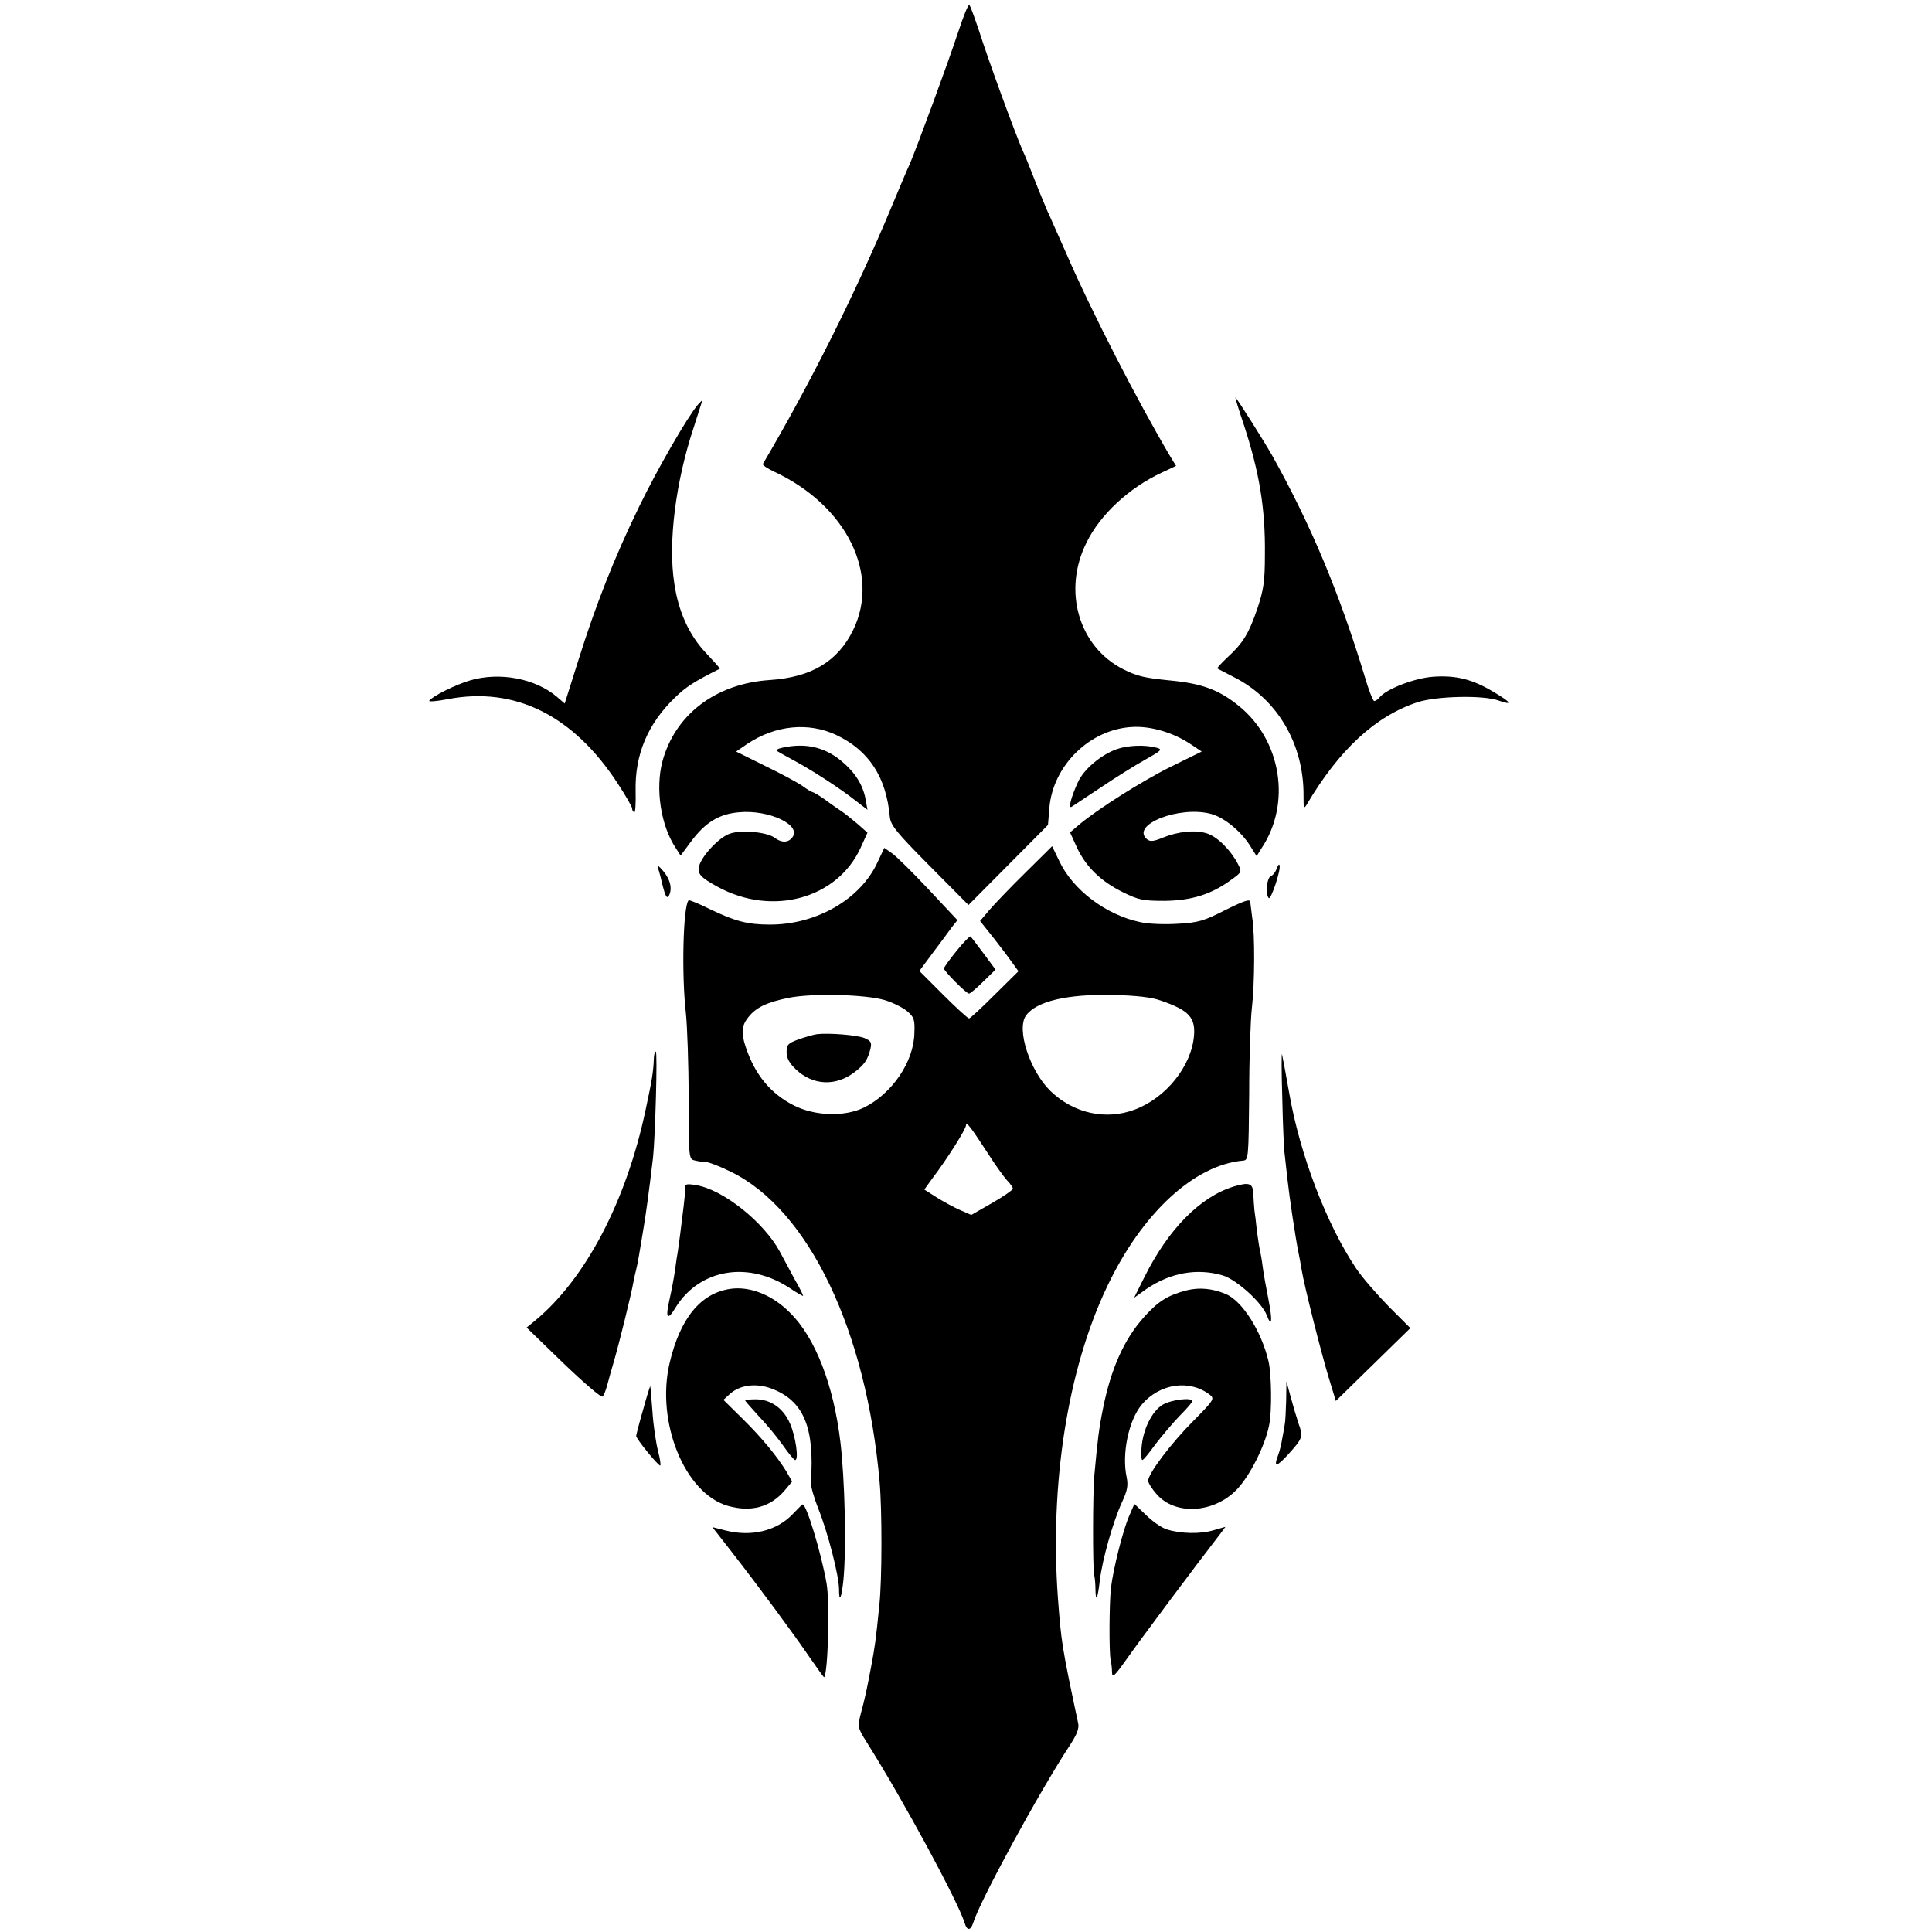
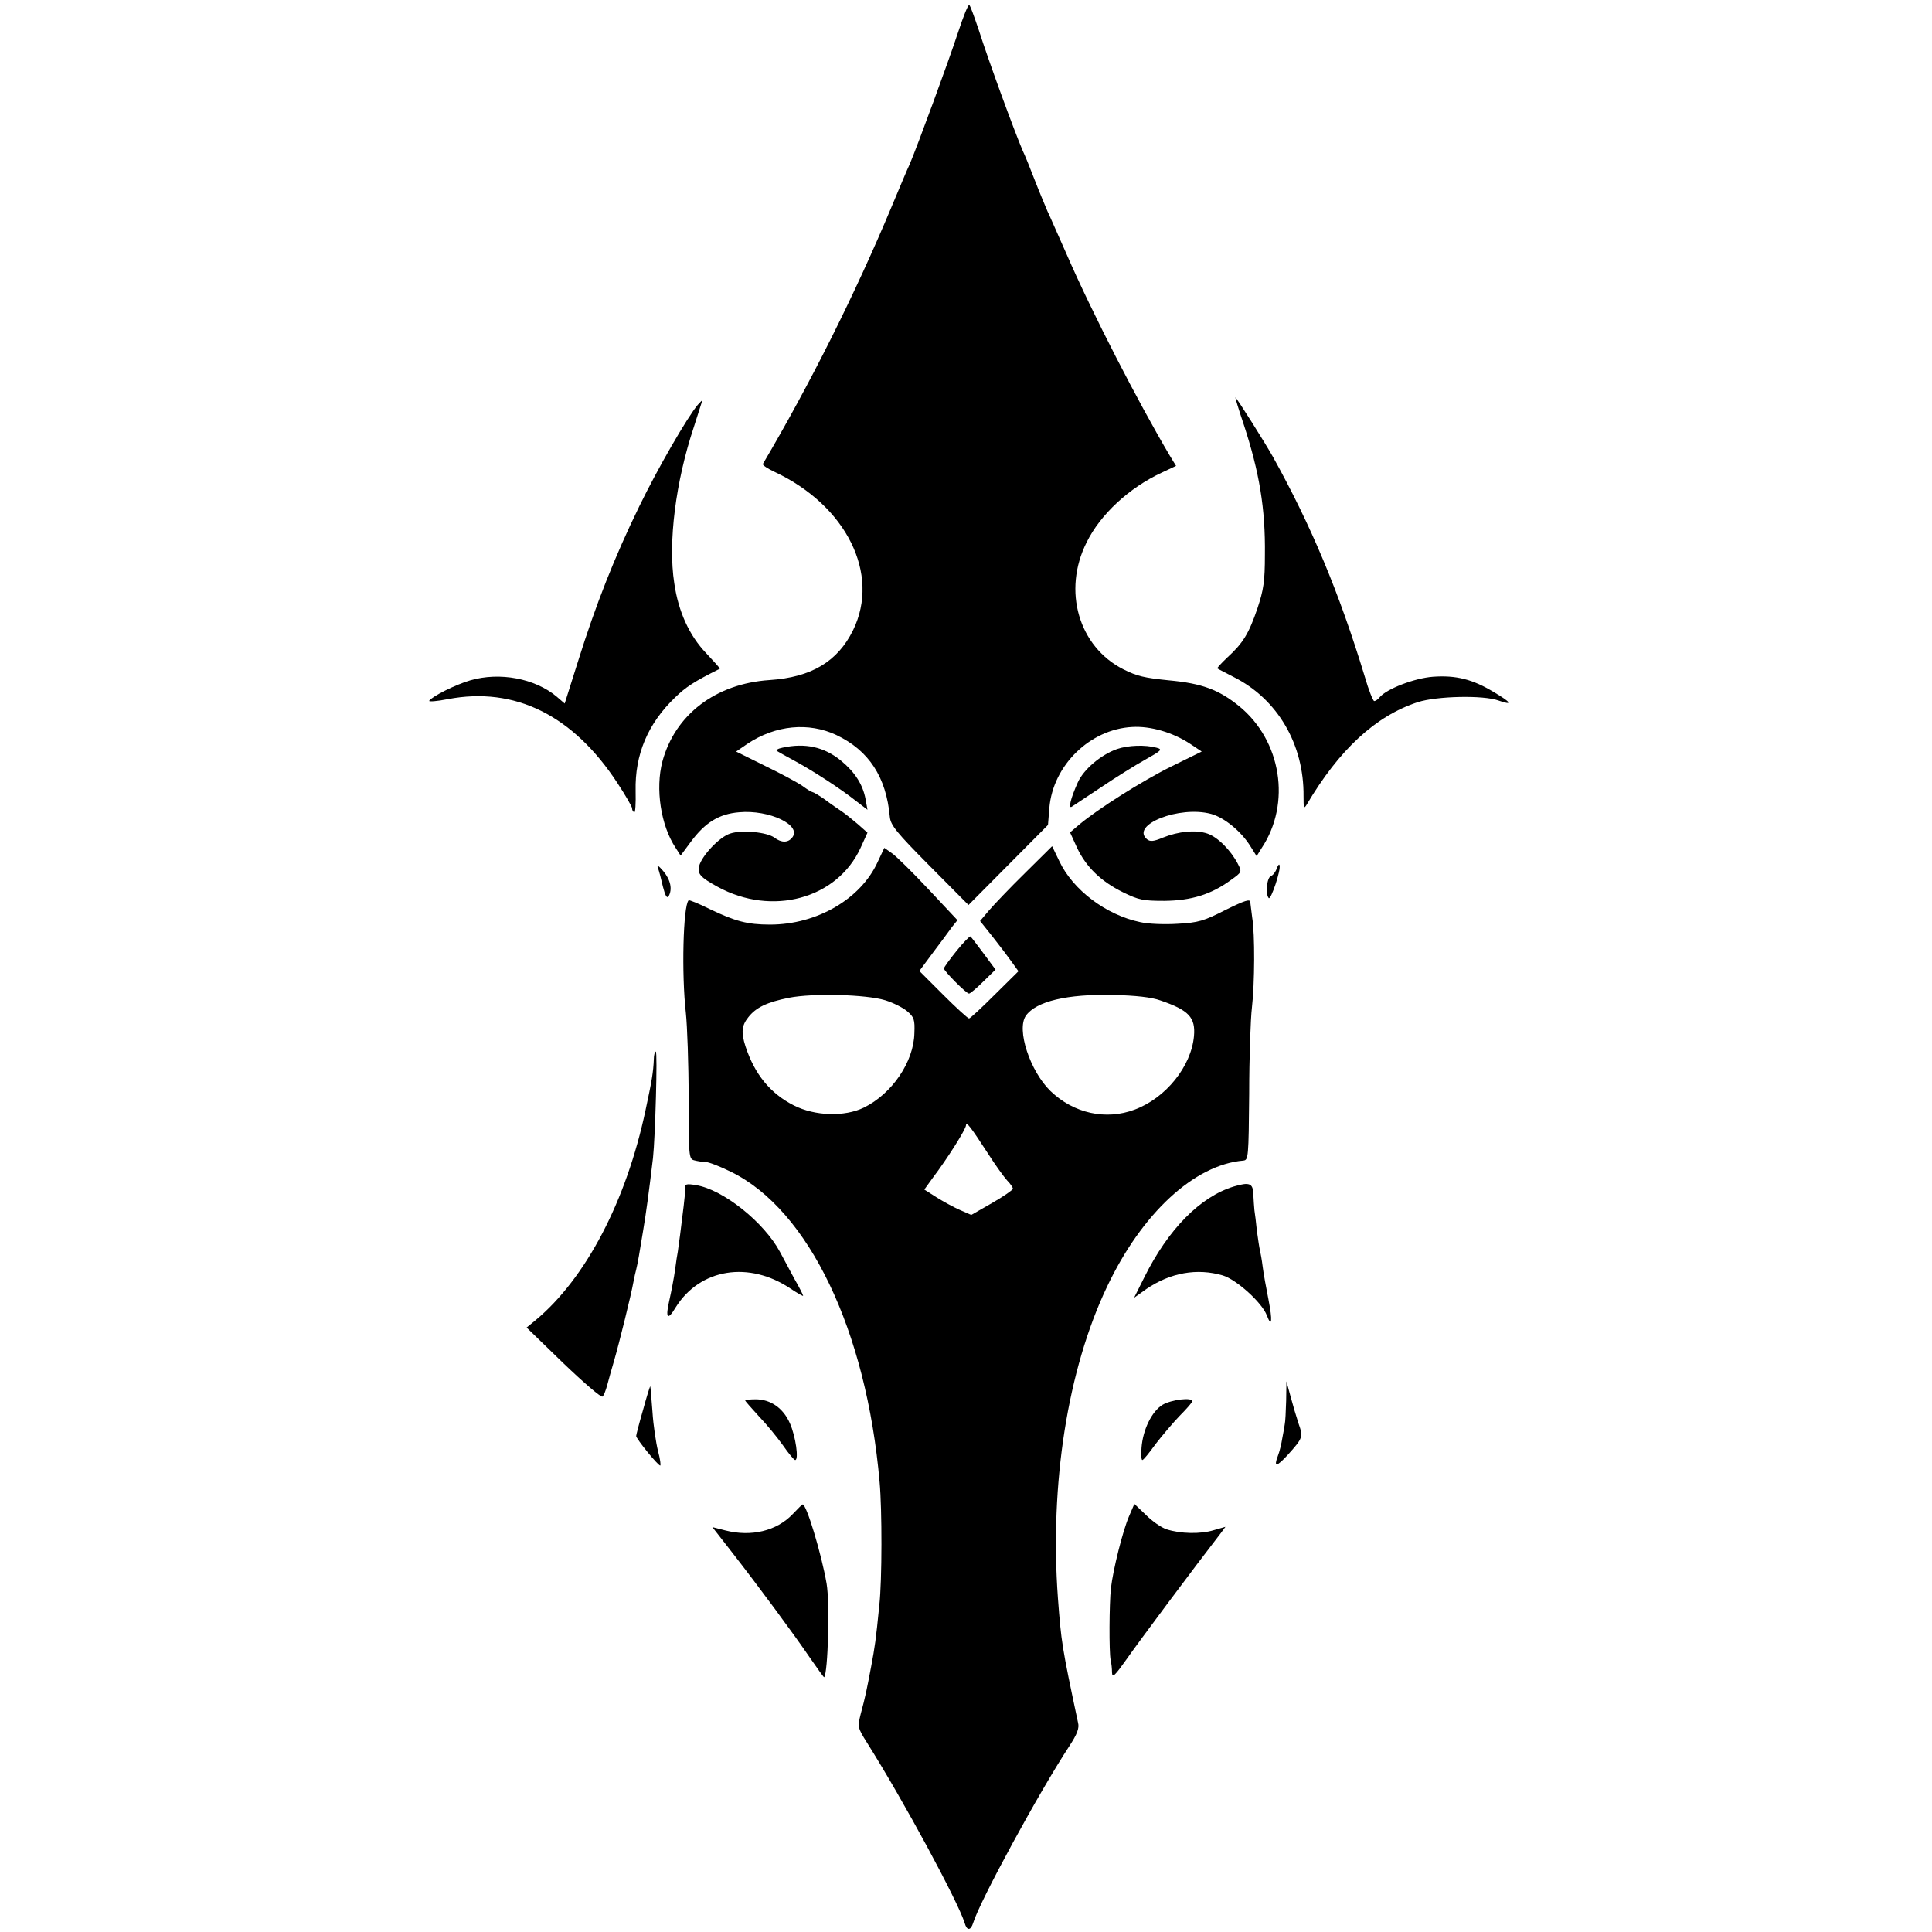
<svg xmlns="http://www.w3.org/2000/svg" version="1.0" width="700pt" height="700pt" viewBox="0 0 700 700" preserveAspectRatio="xMidYMid meet">
  <g transform="translate(0,700) scale(0.1,-0.1)" fill="#000000" stroke="none">
    <path d="M3471 6882 c-33 -101 -147 -411 -175 -477 -8 -16 -37 -86 -66 -155 -132 -316 -297 -645 -466 -931 -2 -4 17 -17 43 -29 260 -122 383 -370 284 -573 -56 -114 -151 -171 -303 -181 -195 -13 -342 -125 -388 -295 -26 -99 -6 -232 48 -313 l18 -28 37 50 c52 70 102 101 175 107 109 10 229 -47 192 -92 -15 -19 -39 -19 -64 0 -27 20 -118 29 -160 15 -39 -12 -103 -80 -113 -118 -7 -28 5 -41 67 -75 197 -108 433 -44 518 141 l25 55 -35 31 c-20 17 -46 38 -58 46 -12 8 -40 27 -61 43 -21 15 -42 27 -45 27 -3 0 -20 10 -36 22 -17 12 -78 45 -136 73 l-105 52 41 28 c102 68 222 79 322 32 118 -56 181 -152 194 -297 3 -30 24 -56 144 -177 l141 -142 144 145 144 145 5 62 c13 154 147 285 300 293 67 4 148 -20 210 -61 l42 -28 -110 -54 c-107 -53 -266 -154 -333 -210 l-34 -29 25 -55 c33 -70 86 -122 167 -162 57 -28 73 -31 150 -31 97 1 169 23 240 75 41 29 41 30 26 59 -26 50 -74 98 -111 110 -42 14 -104 8 -161 -15 -33 -14 -46 -15 -57 -6 -62 52 117 123 232 92 48 -13 110 -64 143 -118 l22 -35 18 29 c108 162 72 390 -82 515 -73 59 -134 82 -254 93 -89 9 -115 15 -165 40 -162 82 -221 285 -133 460 50 102 155 198 271 252 l53 25 -22 36 c-115 194 -282 518 -375 732 -31 69 -61 139 -69 155 -7 17 -28 66 -45 110 -17 44 -37 94 -45 110 -31 73 -121 318 -160 440 -15 44 -29 83 -33 87 -4 3 -22 -42 -41 -100z" />
    <path d="M4506 5463 c57 -174 79 -305 77 -473 0 -97 -5 -128 -27 -194 -31 -91 -52 -126 -109 -178 -22 -21 -39 -39 -36 -40 2 -2 29 -15 59 -31 159 -80 255 -244 253 -432 0 -42 1 -47 11 -31 118 200 250 322 403 372 68 22 237 26 292 6 54 -19 47 -7 -16 30 -77 47 -138 62 -221 56 -67 -5 -168 -44 -193 -74 -6 -8 -15 -14 -20 -14 -4 0 -20 39 -34 88 -93 306 -195 549 -333 797 -28 50 -132 215 -136 215 -1 0 12 -44 30 -97z" />
    <path d="M2528 5533 c-38 -45 -146 -232 -212 -368 -88 -180 -158 -357 -222 -562 l-48 -152 -29 25 c-79 66 -206 90 -313 59 -55 -16 -138 -58 -149 -74 -2 -4 28 -2 68 6 242 46 453 -58 614 -304 29 -44 53 -86 53 -91 0 -6 3 -13 8 -15 4 -3 6 32 5 77 -3 132 44 244 143 339 39 38 68 57 162 104 2 1 -21 26 -50 57 -60 63 -100 149 -115 253 -23 148 5 368 71 566 17 53 31 97 31 97 -1 0 -9 -8 -17 -17z" />
    <path d="M2835 4291 c-16 -3 -25 -9 -20 -12 6 -4 37 -21 70 -39 67 -37 161 -98 219 -144 l39 -30 -7 39 c-10 53 -39 98 -89 139 -61 50 -130 65 -212 47z" />
    <path d="M4047 4286 c-59 -21 -121 -74 -142 -121 -26 -58 -35 -96 -22 -88 7 5 55 36 107 71 52 35 124 80 160 100 59 33 63 37 40 43 -41 11 -102 9 -143 -5z" />
    <path d="M3180 3877 c-61 -134 -220 -227 -390 -227 -82 0 -126 12 -218 56 -40 20 -75 34 -77 32 -20 -20 -26 -268 -10 -408 5 -47 10 -185 10 -307 0 -213 1 -222 20 -227 11 -3 29 -6 41 -6 11 0 53 -16 93 -36 281 -138 490 -574 538 -1124 9 -98 9 -356 -1 -445 -13 -131 -16 -150 -30 -225 -16 -84 -20 -105 -38 -172 -11 -45 -10 -49 22 -100 135 -214 331 -578 355 -655 8 -29 22 -29 31 0 24 79 239 474 348 640 29 44 37 66 32 85 -59 277 -61 293 -73 452 -30 413 35 828 178 1128 126 266 316 442 494 457 18 2 19 11 21 241 0 131 5 273 10 314 10 86 11 266 1 325 -3 22 -6 47 -7 56 0 13 -19 7 -90 -28 -78 -40 -99 -46 -173 -50 -46 -3 -106 -1 -136 6 -124 26 -244 117 -293 221 l-26 54 -98 -97 c-55 -54 -113 -115 -131 -136 l-32 -38 47 -59 c26 -33 57 -74 69 -91 l23 -32 -86 -85 c-47 -47 -89 -86 -93 -86 -4 0 -47 39 -94 86 l-86 86 49 66 c28 37 59 79 69 93 l20 25 -105 112 c-58 62 -118 121 -133 131 l-27 19 -24 -51z m27 -501 c29 -9 65 -27 80 -40 25 -21 28 -31 26 -79 -2 -104 -81 -220 -183 -270 -70 -34 -177 -31 -254 8 -85 43 -142 113 -175 214 -16 50 -14 75 10 105 28 36 68 55 148 71 87 17 279 12 348 -9z m998 -1 c102 -35 127 -61 121 -129 -10 -110 -102 -224 -214 -266 -105 -40 -222 -14 -306 67 -74 72 -124 223 -89 273 37 52 149 79 318 75 80 -2 137 -8 170 -20z m-625 -555 c26 -41 58 -85 69 -97 12 -12 21 -26 21 -30 0 -4 -34 -28 -76 -52 l-75 -43 -41 18 c-23 10 -61 31 -85 46 l-44 28 31 43 c51 67 120 176 120 190 1 15 17 -6 80 -103z" />
-     <path d="M2960 3253 c-14 -2 -44 -11 -67 -19 -38 -14 -43 -19 -43 -46 0 -22 10 -40 34 -63 62 -58 144 -62 213 -9 35 27 47 44 57 85 5 22 1 28 -22 38 -28 11 -128 19 -172 14z" />
    <path d="M2384 3855 c4 -11 12 -41 18 -68 8 -31 14 -43 20 -35 15 25 8 60 -19 92 -17 20 -24 24 -19 11z" />
    <path d="M4626 3853 c-4 -11 -13 -24 -21 -27 -15 -5 -21 -66 -8 -80 8 -7 45 103 39 119 -1 6 -6 0 -10 -12z" />
    <path d="M3466 3555 c-25 -31 -46 -60 -46 -64 0 -9 81 -91 91 -91 4 0 28 20 52 44 l44 43 -43 58 c-24 32 -45 60 -48 62 -2 2 -25 -21 -50 -52z" />
    <path d="M2369 3163 c-2 -48 -7 -78 -30 -185 -70 -330 -216 -609 -398 -761 l-33 -27 133 -129 c74 -71 138 -126 142 -121 5 4 12 23 17 41 5 19 16 59 25 89 18 62 62 239 70 285 3 17 8 37 10 45 2 8 7 31 10 50 3 19 10 60 15 90 11 65 21 139 36 265 8 75 17 385 10 385 -3 0 -7 -12 -7 -27z" />
-     <path d="M4646 3020 c2 -96 6 -188 9 -205 2 -16 6 -57 10 -90 6 -57 29 -212 40 -265 3 -14 8 -41 11 -60 9 -57 72 -306 99 -394 l25 -82 135 132 135 132 -78 78 c-43 44 -97 106 -119 139 -107 160 -203 411 -242 635 -12 69 -24 132 -26 140 -2 8 -2 -64 1 -160z" />
    <path d="M2482 2694 c1 -11 -2 -39 -5 -64 -3 -25 -9 -72 -13 -105 -5 -33 -8 -62 -9 -65 -1 -3 -5 -30 -9 -60 -4 -30 -14 -81 -21 -112 -15 -65 -6 -74 23 -25 88 141 266 170 418 67 24 -16 44 -27 44 -25 0 3 -14 31 -32 62 -17 32 -41 76 -52 97 -58 108 -206 226 -304 242 -36 6 -41 4 -40 -12z" />
    <path d="M4470 2701 c-121 -37 -237 -154 -324 -329 l-37 -74 45 32 c87 59 183 76 276 49 50 -15 143 -99 160 -145 18 -47 21 -19 6 57 -8 41 -18 94 -21 119 -3 25 -8 52 -10 60 -2 8 -7 40 -11 70 -3 30 -7 64 -9 75 -1 11 -3 37 -4 58 -1 40 -14 45 -71 28z" />
-     <path d="M2645 2330 c-107 -16 -181 -107 -219 -269 -50 -214 55 -472 211 -517 84 -24 155 -5 207 57 l26 31 -21 37 c-35 56 -87 120 -160 192 l-68 67 22 20 c36 34 96 42 152 21 117 -44 157 -141 143 -339 -1 -14 11 -56 26 -94 35 -86 76 -246 76 -294 0 -53 9 -33 16 34 11 118 5 364 -11 499 -25 208 -91 378 -182 468 -64 65 -146 98 -218 87z" />
-     <path d="M4300 2325 c-69 -18 -103 -39 -155 -97 -72 -80 -120 -187 -149 -333 -15 -75 -19 -111 -31 -240 -6 -63 -6 -333 -1 -360 3 -11 5 -35 5 -54 1 -50 8 -35 16 34 9 74 47 210 80 282 20 43 23 61 17 91 -18 84 7 206 55 263 65 77 174 92 247 35 17 -14 14 -19 -60 -94 -80 -80 -164 -191 -164 -217 0 -8 14 -30 31 -49 67 -77 206 -69 289 16 47 48 103 158 118 233 11 49 9 187 -2 233 -26 110 -96 220 -156 244 -48 20 -95 24 -140 13z" />
    <path d="M4660 1925 c-1 -38 -3 -77 -5 -85 -1 -8 -5 -31 -9 -51 -3 -20 -10 -49 -16 -64 -16 -42 -5 -41 37 5 54 60 55 64 38 112 -8 24 -21 68 -29 98 l-15 55 -1 -70z" />
    <path d="M2330 1892 c-14 -48 -25 -91 -25 -95 0 -10 78 -106 87 -107 3 0 0 24 -8 53 -7 28 -17 93 -20 142 -4 50 -7 91 -8 92 -1 1 -13 -37 -26 -85z" />
    <path d="M2700 1926 c0 -3 23 -28 50 -58 28 -29 67 -77 87 -105 20 -29 40 -53 44 -53 14 0 2 86 -19 133 -24 55 -70 87 -124 87 -21 0 -38 -2 -38 -4z" />
    <path d="M4212 1910 c-39 -24 -71 -90 -76 -155 -2 -25 -1 -45 3 -45 4 0 25 26 48 58 24 31 63 77 87 102 25 25 45 48 46 53 0 15 -76 6 -108 -13z" />
    <path d="M2872 1514 c-58 -61 -150 -83 -244 -59 l-47 12 71 -91 c96 -123 223 -295 283 -383 27 -39 50 -71 51 -70 14 15 21 269 9 339 -19 110 -74 291 -87 287 -2 0 -18 -16 -36 -35z" />
    <path d="M4091 1507 c-23 -53 -58 -193 -66 -262 -6 -56 -7 -229 -1 -260 3 -11 5 -31 5 -45 1 -21 10 -12 54 50 41 59 247 335 340 455 l17 23 -42 -12 c-48 -15 -122 -13 -171 3 -19 6 -52 29 -75 52 l-42 40 -19 -44z" />
  </g>
</svg>